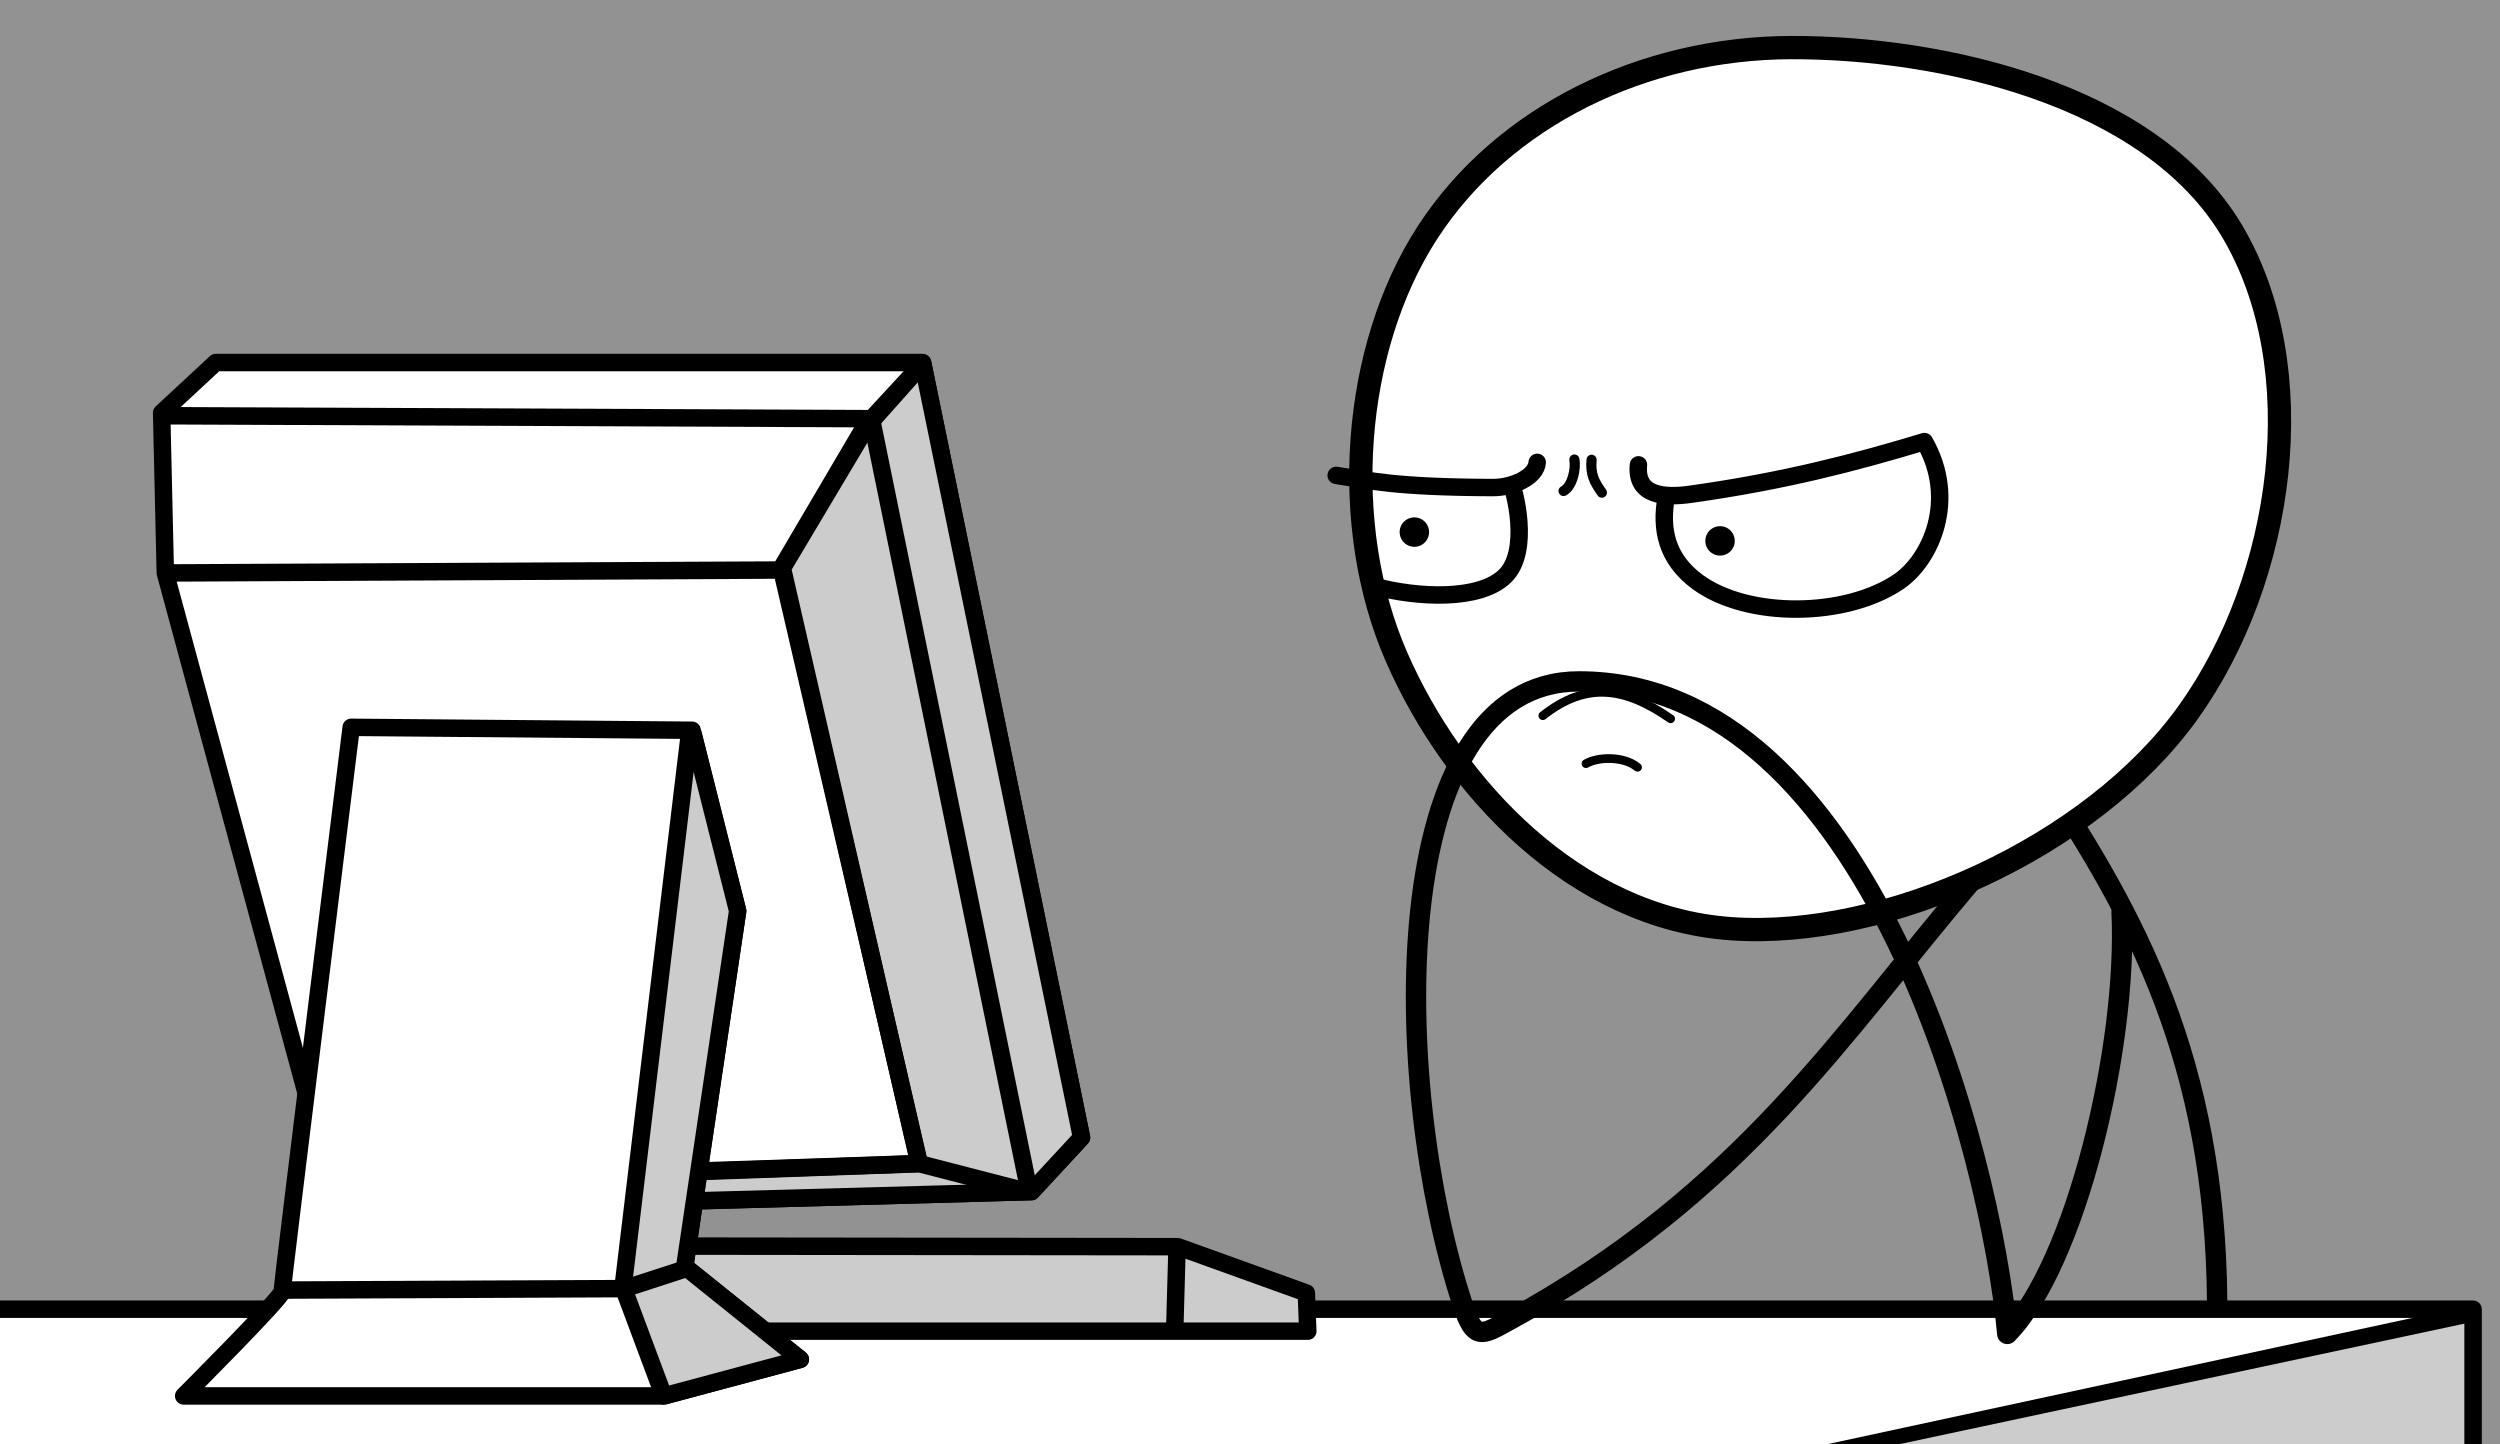
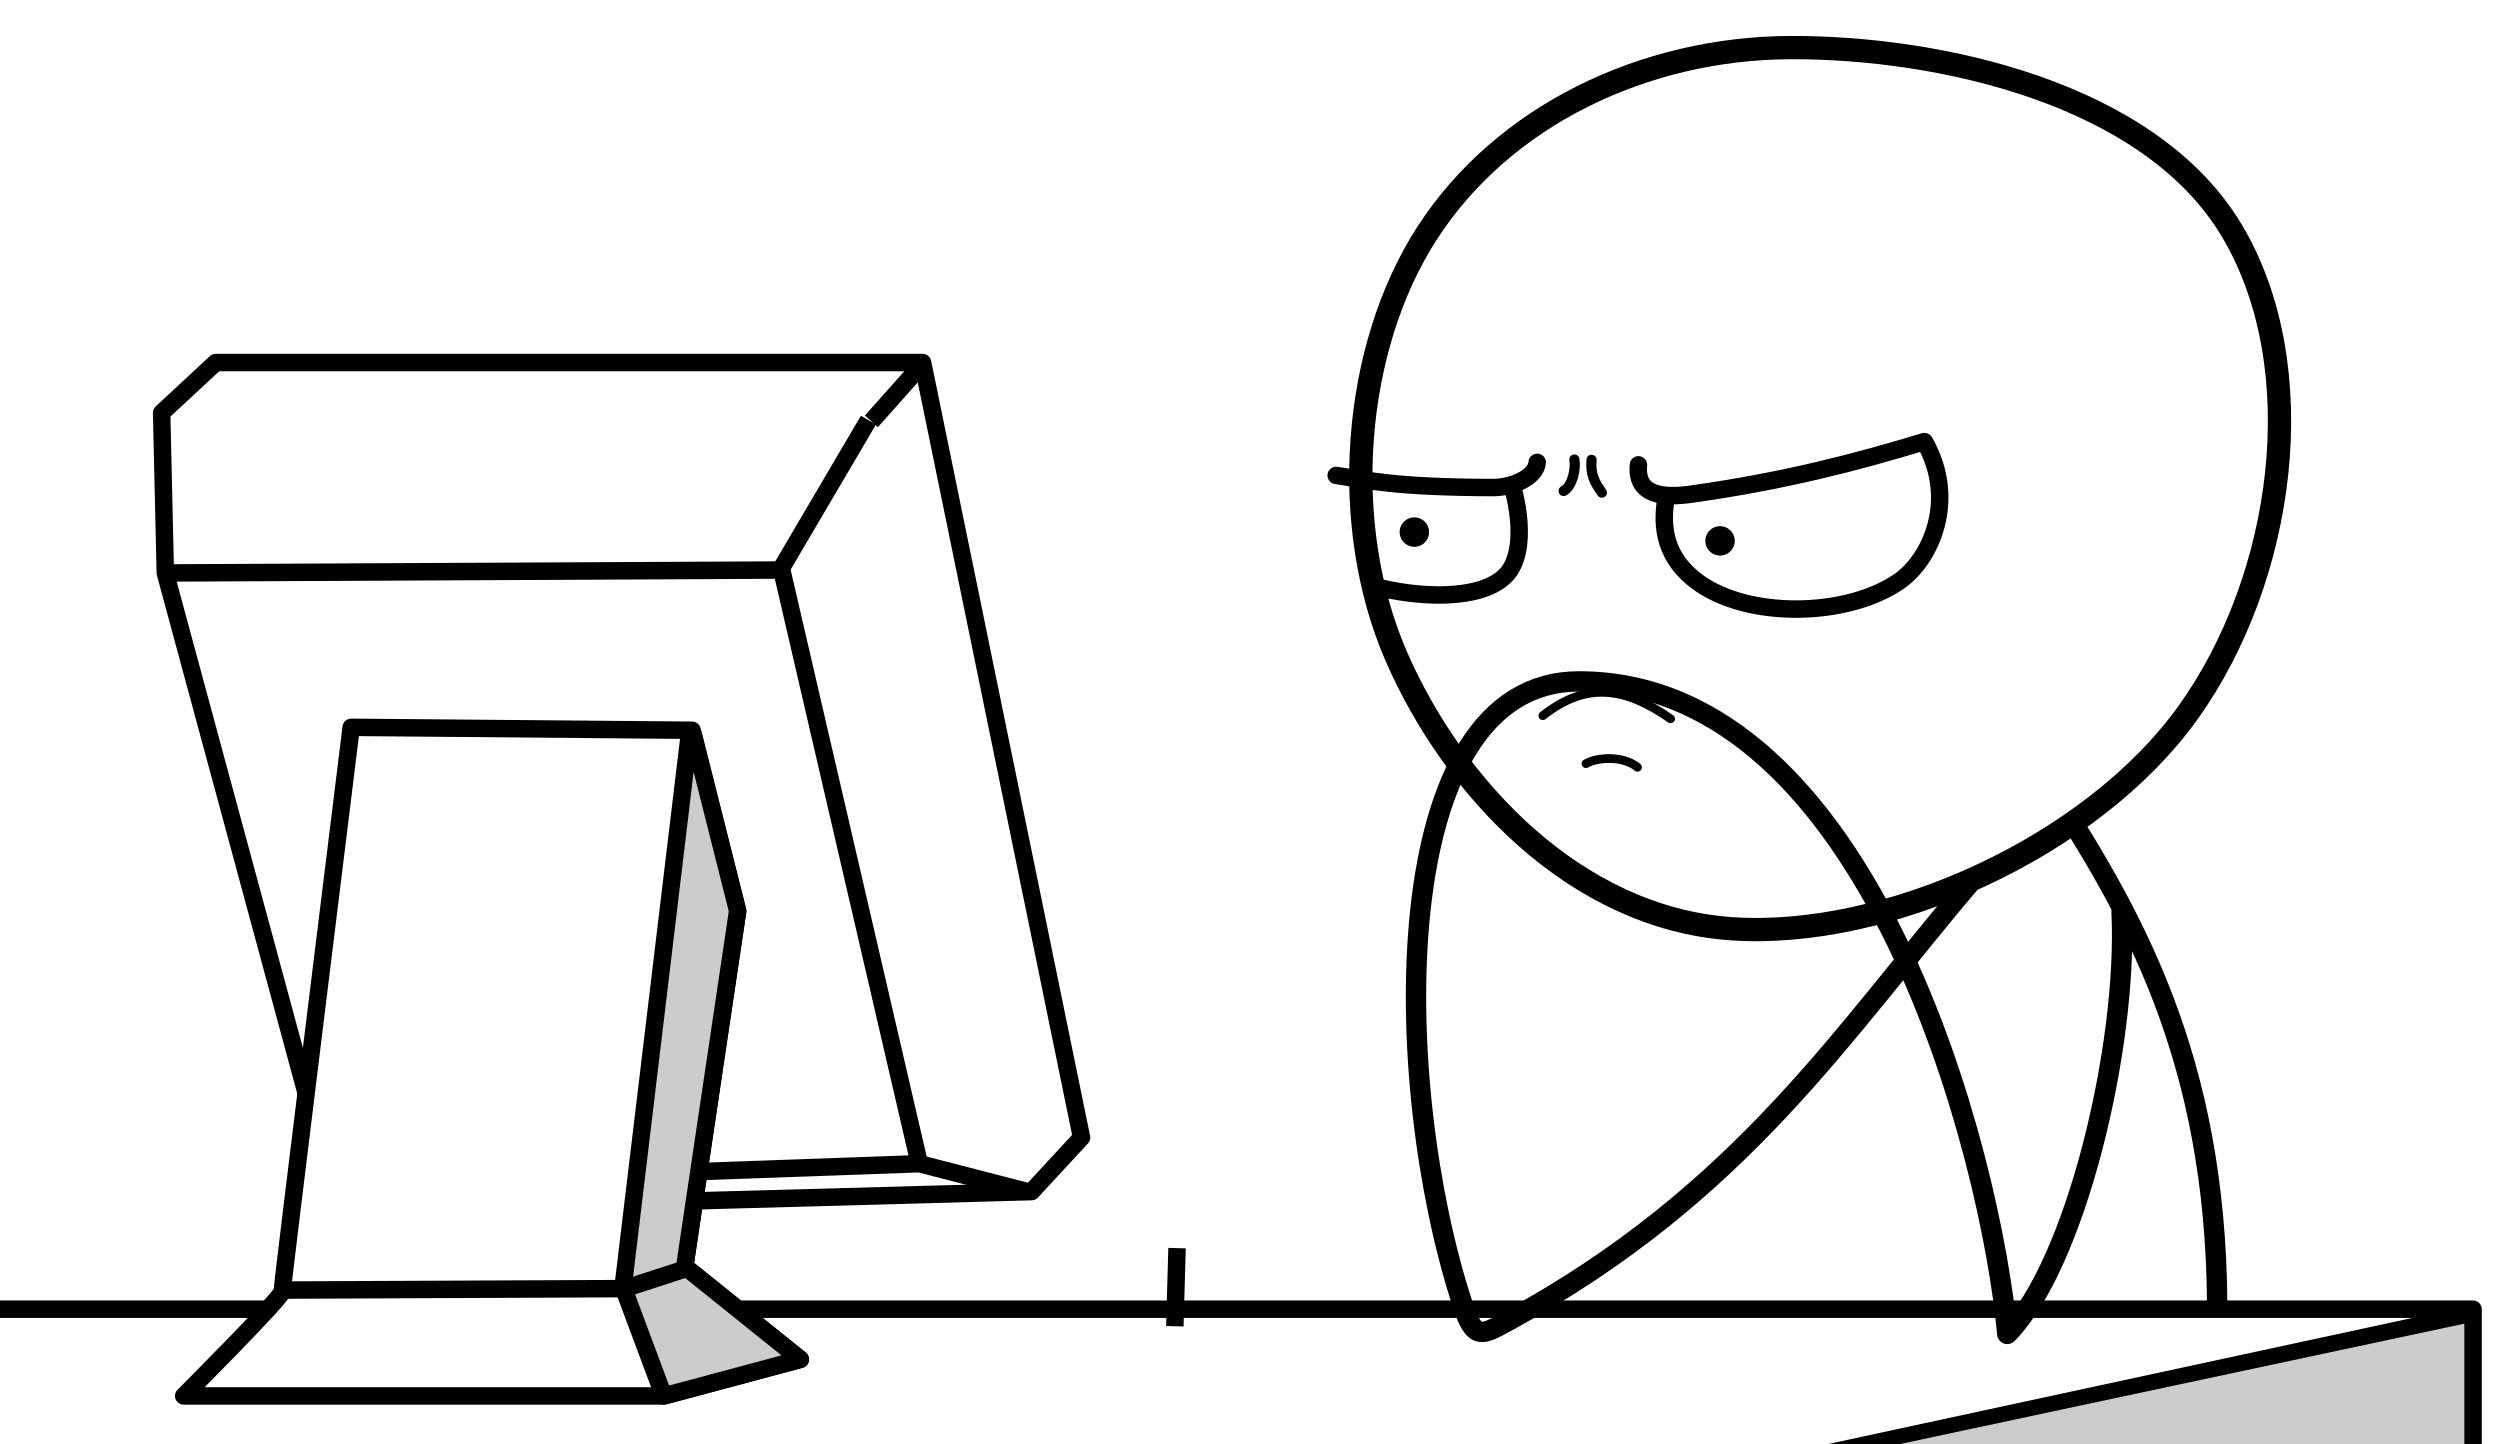
<svg xmlns="http://www.w3.org/2000/svg" version="1.1" viewBox="0 0 1718.6 992.73">
  <g transform="translate(855.6 -221.09)">
-     <rect x="-855.6" y="221.09" width="1718.6" height="992.73" fill="#929292" />
    <path d="m844.49 1214v-92.934h-1701.1v92.934z" fill="#fff" />
    <path transform="translate(-855.6 221.09)" d="m1700.1 902.44c-0.857 0.192-311.74 70.009-404.28 90.469h403.09l1.188-64v-26.469z" fill="#ccc" />
    <path d="m-856.61 1121.1h1701.1v92.934" fill="none" stroke="#000" stroke-dashoffset=".8" stroke-linejoin="round" stroke-width="12" />
-     <path d="m830.5 1121.1-430.62 92.938h49.412l394.35-84.113-4.515-8.824z" color="#000000" style="block-progression:tb;text-indent:0;text-transform:none" />
-     <path d="m-486.39 1077.6 440.43 0.505 88.388 31.82 1.01 26.264h-329.04-193.21" fill="#ccc" stroke="#000" stroke-dashoffset=".8" stroke-linejoin="round" stroke-width="12" />
+     <path d="m830.5 1121.1-430.62 92.938h49.412l394.35-84.113-4.515-8.824" color="#000000" style="block-progression:tb;text-indent:0;text-transform:none" />
    <path d="m-46.467 1079.1-1.5 53.712" fill="none" stroke="#000" stroke-dashoffset=".8" stroke-linejoin="round" stroke-width="12" />
    <path d="m-741.96 614.97 118.69 438.41 476.79-13.132 34.375-37.16-109.27-532.77-485.88 1e-5 -37.232 34.548z" fill="#fff" stroke="#000" stroke-dashoffset=".8" stroke-linejoin="round" stroke-width="12" />
-     <path transform="translate(-855.6 221.09)" d="m634.34 249.81-35.406 38.281-61.094 102.5 93.938 409.28-168.56 5.719-45.188 21.562 291.09-8 34.375-37.156-109.16-532.19z" fill="#ccc" stroke="#000" stroke-linecap="round" stroke-linejoin="round" stroke-width="12" />
-     <path d="m-745.49 506.88 488.91 2.02 108.09 529.32" fill="none" stroke="#000" stroke-dashoffset=".8" stroke-linejoin="round" stroke-width="12" />
    <path d="m-223.58 1021.1-94.623-408.15-423.76 2.02" fill="none" stroke="#000" stroke-dashoffset=".8" stroke-linejoin="round" stroke-width="12" />
    <path d="m-319.21 612.95 60.609-103.04" fill="none" stroke="#000" stroke-dashoffset=".8" stroke-linejoin="round" stroke-width="12" />
    <path d="m-149.5 1040.2-74.073-19.142-158.68 5.663" fill="none" stroke="#000" stroke-dashoffset=".8" stroke-linejoin="round" stroke-width="12" />
    <path d="m-729.33 1180.7s67.68-67.68 67.68-71.721 47.477-387.9 47.477-387.9l234.36 2.02 31.315 124.25-36.365 244.46 79.455 63.783-93.598 25.11z" fill="#fff" stroke="#000" stroke-dashoffset=".8" stroke-linejoin="round" stroke-width="12" />
    <path transform="translate(-855.6 221.09)" d="m476.47 504.72-2.719 1.281-45.438 378.81 27.906 74.75h0.375l93.591-25.095-79.466-63.812 36.375-244.44z" fill="#ccc" stroke="#000" stroke-dashoffset=".8" stroke-linejoin="round" stroke-width="12" />
    <path d="m-385.88 1093.8-40.406 13.132-234.36 1.01" fill="none" stroke="#000" stroke-dashoffset=".8" stroke-linejoin="round" stroke-width="12" />
    <path d="m668.57 1116.6c-1.265-167.82-57.358-267.11-118.57-360" fill="none" stroke="#000" stroke-dashoffset=".8" stroke-linecap="round" stroke-linejoin="round" stroke-width="14" />
    <path d="m678.57 379.51c56.437 94.554 36.096 239.28-30 331.43s-207.2 156.16-314.29 148.57-190.8-97.192-230-187.14c-39.202-89.951-30.503-211.34 21.429-291.43 51.932-80.084 148.6-126.88 250-127.14s246.42 31.16 302.86 125.71z" fill="#fff" stroke="#000" stroke-dashoffset=".8" stroke-linecap="round" stroke-linejoin="round" stroke-width="16" />
    <path d="m62.951 547.9c23.863 3.591 39.282 8.062 107.43 8.362 14.184 0.062 30.022-7.317 30.753-17.328" fill="none" stroke="#000" stroke-dashoffset=".8" stroke-linecap="round" stroke-linejoin="round" stroke-width="12" />
    <path d="m88.893 624.06c29.884 8.081 72.606 10.153 90.138-6.966 17.532-17.12 6.837-59.451 2.796-67.532" fill="none" stroke="#000" stroke-dashoffset=".8" stroke-linejoin="round" stroke-width="12" />
    <path d="m270.74 540.65c-2.183 21.868 18.49 22.653 35.891 20.21 64.54-9.058 113.27-21.883 160.69-36.206 22.954 40.009 4.333 81.323-17.713 96.305-36.266 24.646-103.46 25.506-138.01 0.327-21.933-15.984-25.665-36.968-21.786-58.214" fill="none" stroke="#000" stroke-dashoffset=".8" stroke-linecap="round" stroke-linejoin="round" stroke-width="12" />
    <path transform="matrix(.667 0 0 .667 108.19 199.24)" d="m342.95 590.22a15.152 15.152 0 1 1-30.305 0 15.152 15.152 0 1 1 30.305 0z" />
    <path transform="matrix(.667 0 0 .667 -101.95 193.2)" d="m342.95 590.22a15.152 15.152 0 1 1-30.305 0 15.152 15.152 0 1 1 30.305 0z" />
    <path d="m205 713.08c30.174-23.823 56.735-19.521 87.857 2.143" fill="none" stroke="#000" stroke-linecap="round" stroke-width="6" />
    <path d="m602.86 848.08c4.412 91.874-31.512 242.2-78.571 290-11.085-122.01-93.949-448.34-294.29-448.57-134.33-0.158-130.1 276.37-79.963 428.82 8.08 24.566 12.98 20.663 31.537 10.542 160.7-87.638 229.53-198.26 319.4-303.62" fill="none" stroke="#000" stroke-dashoffset=".8" stroke-linecap="round" stroke-linejoin="round" stroke-width="14" />
    <path transform="translate(-855.6 221.09)" d="m1082.3 315.91c1.106 5.85-1.081 18.125-7.428 21.609" fill="none" stroke="#000" stroke-dashoffset=".8" stroke-linecap="round" stroke-linejoin="round" stroke-width="7" />
    <path transform="translate(-855.6 221.09)" d="m1094.1 316.09c-0.836 9.991 1.712 14.858 7.089 22.569" fill="none" stroke="#000" stroke-dashoffset=".8" stroke-linecap="round" stroke-linejoin="round" stroke-width="7" />
    <path d="m234.65 746.05c8.447-4.859 26.123-5.241 35.452 2.493" fill="none" stroke="#000" stroke-linecap="round" stroke-width="6" />
    <path transform="translate(-855.6 221.09)" d="m599.02 289.66 33.783-37.997" fill="#fff" stroke="#000" stroke-width="12" />
  </g>
</svg>